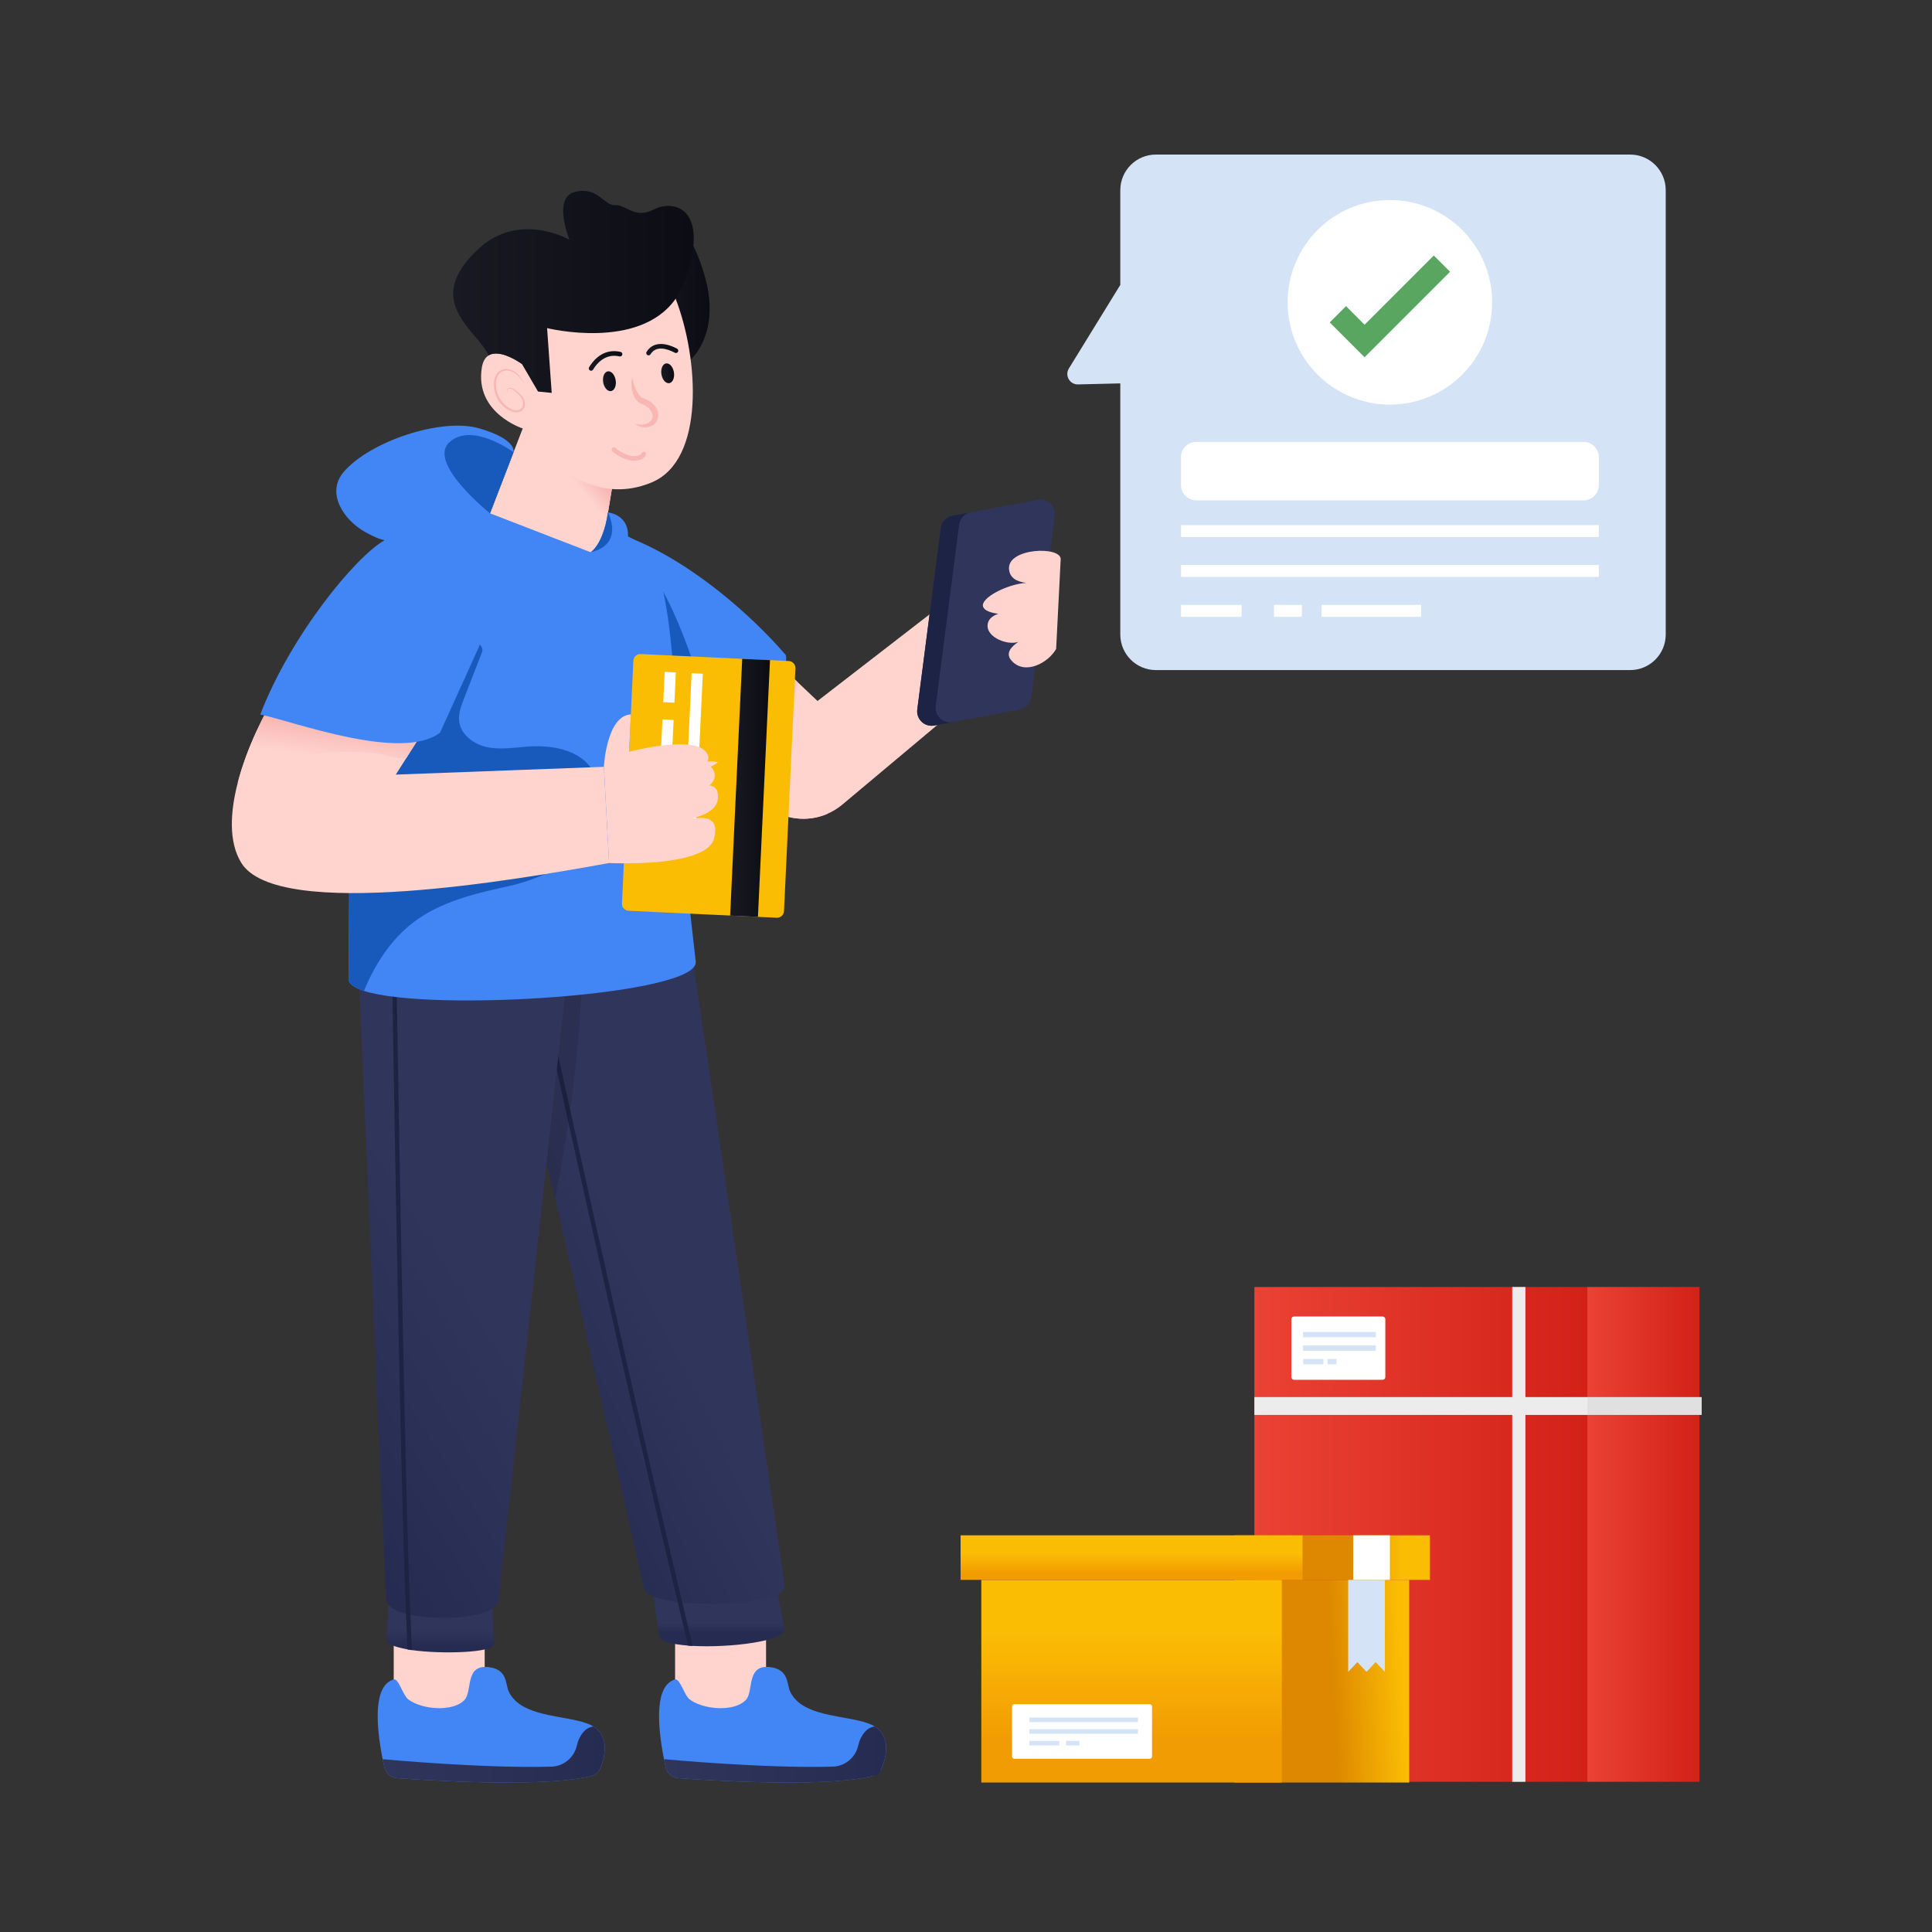
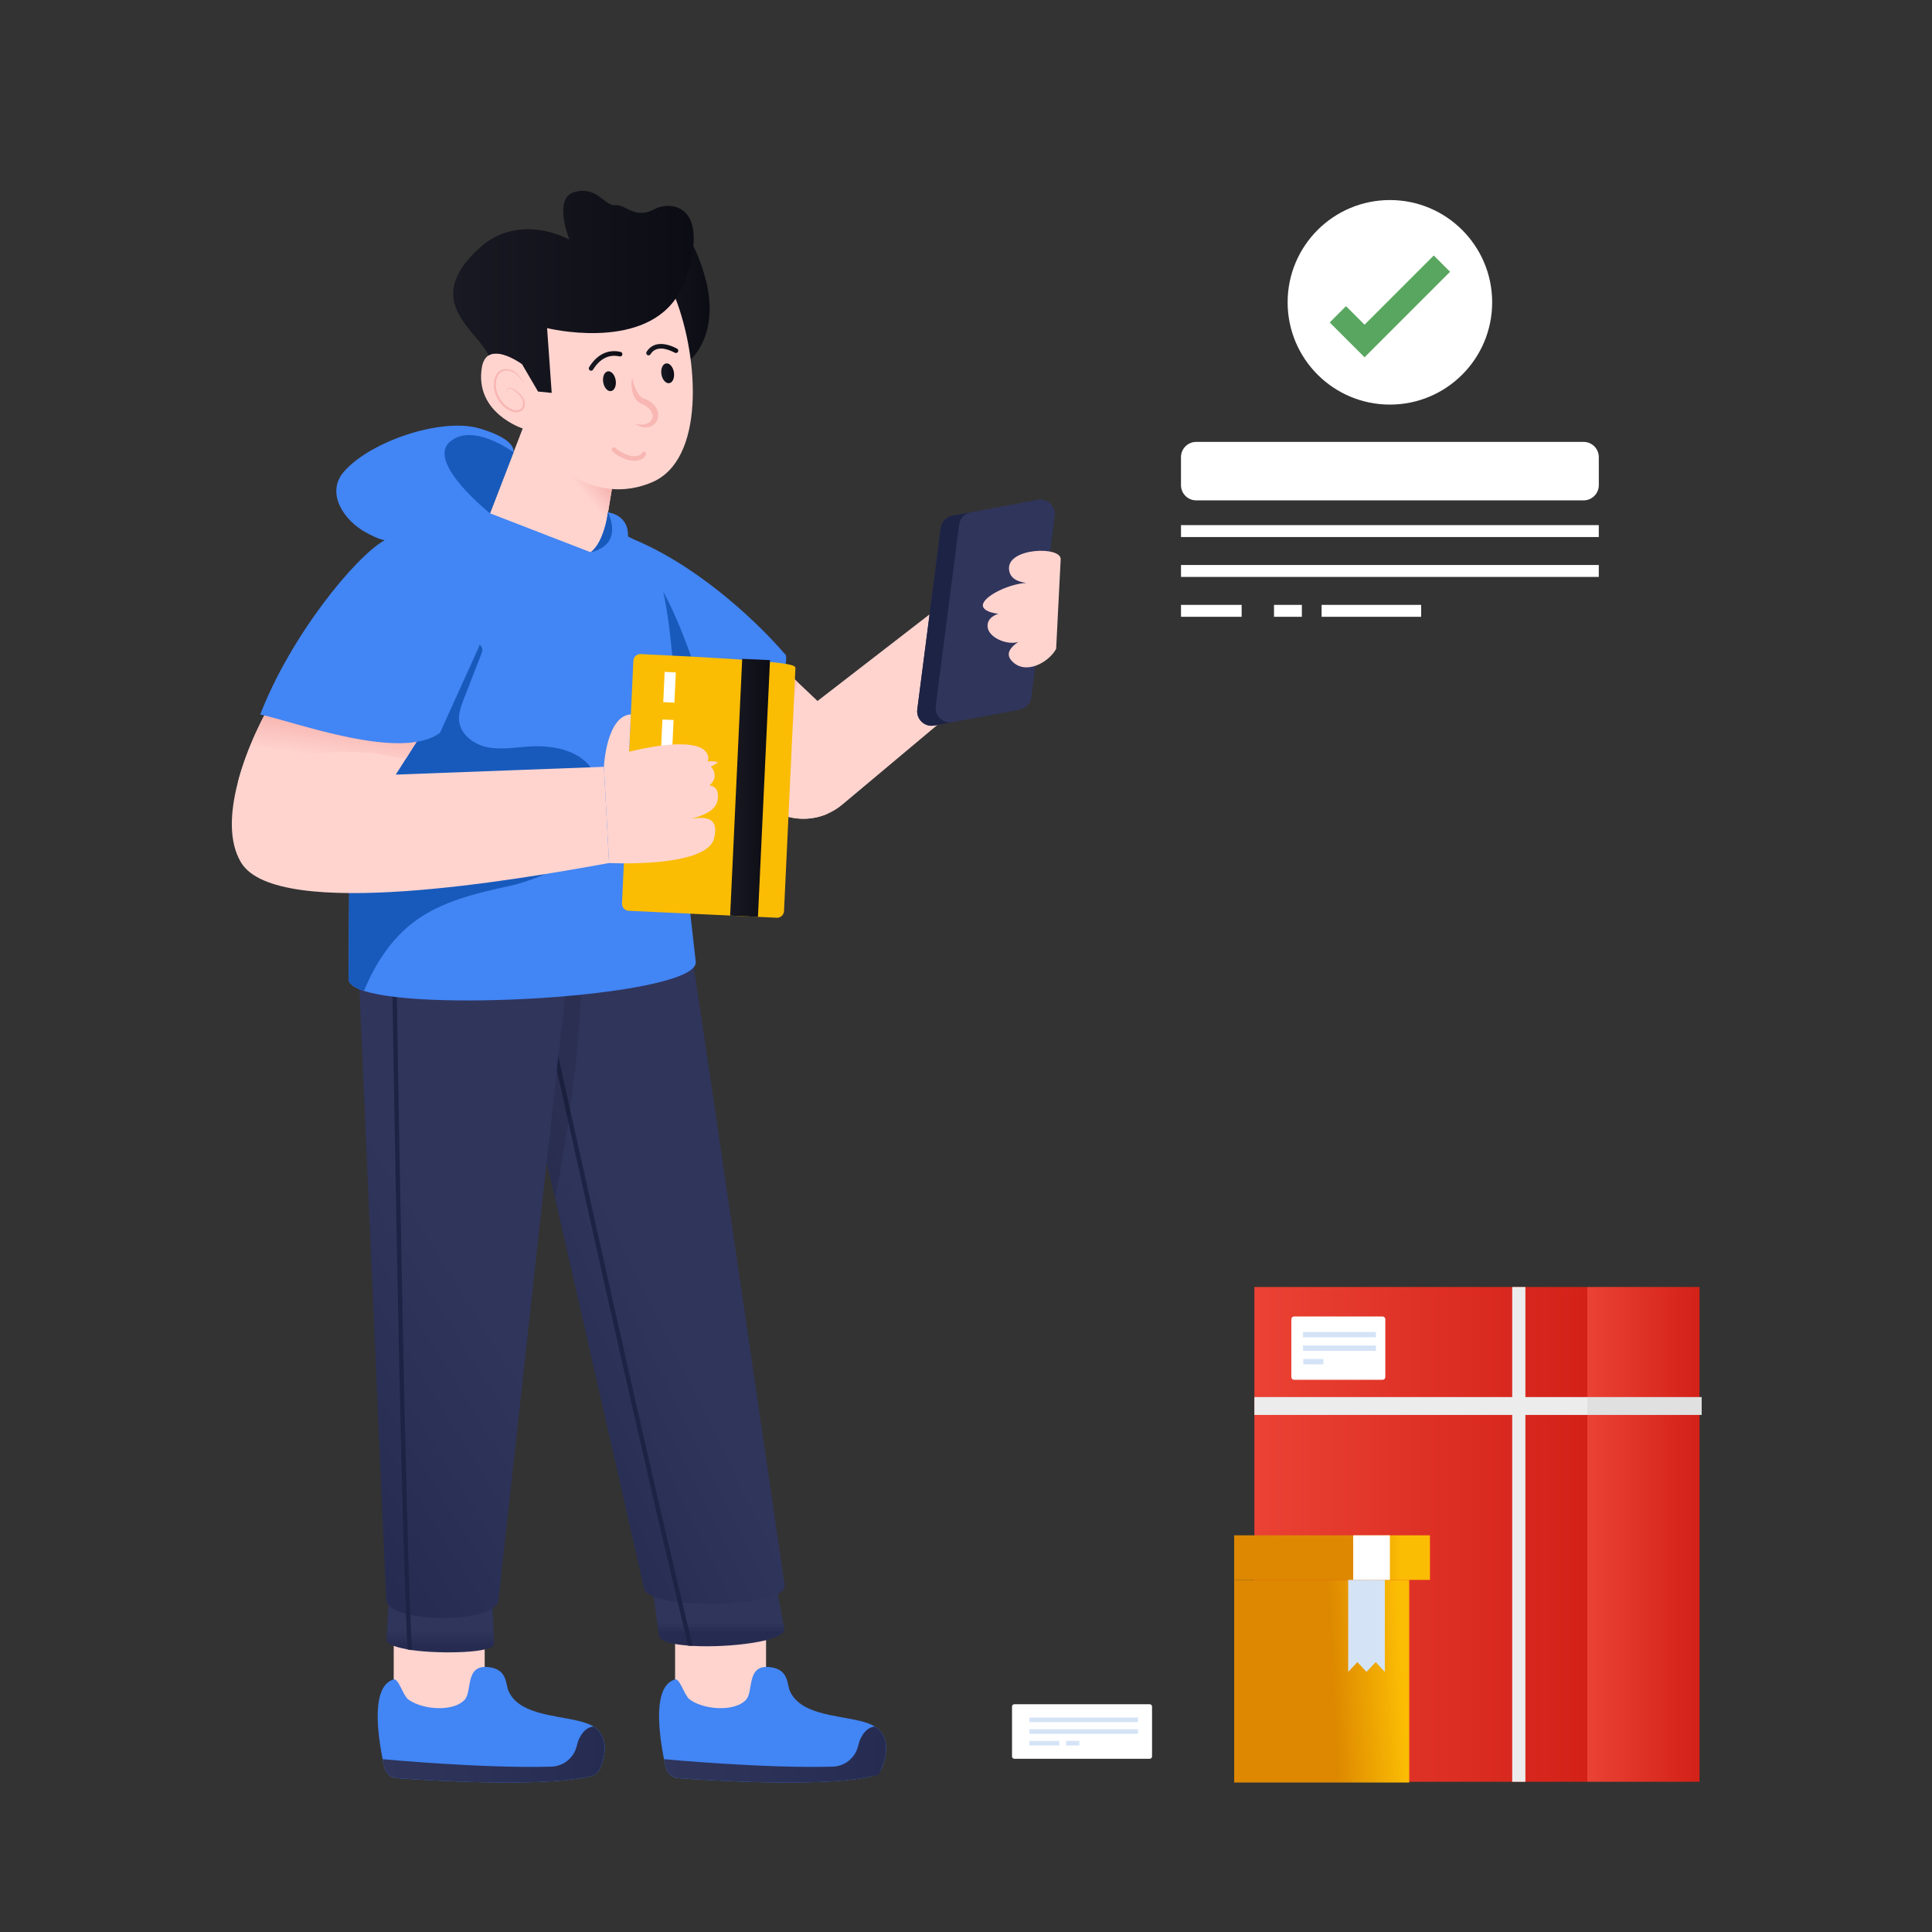
<svg xmlns="http://www.w3.org/2000/svg" width="200" height="200" viewBox="0 0 200 200" fill="none">
  <rect x="0" y="0" width="200" height="200" fill="#333333" stroke="none" />
  <path d="M104.449 68.831L87.19 83.299C86.707 83.704 86.181 84.022 85.625 84.257C83.587 85.129 81.18 84.867 79.35 83.456L75.191 80.242L80.697 68.834L82.58 70.623L84.629 72.566L100.12 60.59L104.449 68.831Z" fill="#FFD4CF" />
  <path d="M82.305 75.476C82.686 78.612 83.841 81.65 85.625 84.258C83.587 85.129 81.18 84.867 79.35 83.456L75.191 80.242L80.697 68.834L82.58 70.623C82.122 72.18 82.111 73.856 82.305 75.476Z" fill="url(#paint0_linear_121_87793)" />
  <path d="M76.684 79.948C75.99 81.092 75.407 81.785 75.097 81.651L65.511 74.475L63.897 73.268L65.141 55.651C71.71 58.225 77.941 63.874 81.21 67.66C82.197 68.092 78.891 76.304 76.684 79.948Z" fill="#4285F4" />
  <path d="M76.684 79.947C75.99 81.091 75.407 81.785 75.097 81.65L65.511 74.474C65.47 73.095 65.584 71.708 65.8 70.345C66.24 67.573 67.098 64.885 67.953 62.211L68.366 60.737C70.177 63.879 71.327 67.349 72.536 70.766C73.661 73.94 74.862 77.124 76.684 79.947Z" fill="#185ABC" />
  <path d="M105.548 73.465L96.716 75.105C95.717 75.29 94.828 74.448 94.958 73.441L97.384 54.662C97.468 54.018 97.957 53.5 98.596 53.382L107.428 51.742C108.427 51.557 109.316 52.399 109.186 53.406L106.76 72.185C106.676 72.829 106.187 73.347 105.548 73.465Z" fill="#30355C" />
  <path d="M100.504 53.029C99.865 53.148 99.376 53.665 99.291 54.308L96.865 73.086C96.735 74.095 97.624 74.938 98.625 74.753L96.716 75.107C95.716 75.293 94.826 74.45 94.956 73.44L97.382 54.662C97.467 54.02 97.956 53.502 98.595 53.383L100.504 53.029Z" fill="#1D2344" />
  <path d="M109.802 57.881L109.332 67.17C108.571 68.574 106.113 69.965 104.709 68.384C104.065 67.66 104.622 66.98 105.416 66.449C104.269 66.829 102.268 66.002 102.231 64.828C102.211 64.165 102.674 63.768 103.345 63.538C102.541 63.434 101.911 63.214 101.767 62.804C101.467 61.937 104.159 60.486 106.233 60.339C105.339 60.232 104.489 59.865 104.449 58.858C104.365 56.71 109.802 56.52 109.802 57.881Z" fill="#FFD4CF" />
  <path d="M79.302 169.107V177.728L71.905 178.724L70.234 177.669L69.885 173.854V165.764L79.302 169.107Z" fill="#FFD4CF" />
  <path d="M91.541 182.27H91.537C91.456 182.564 91.362 182.819 91.273 183.036C91.099 183.453 90.742 183.759 90.308 183.865C90.095 183.916 89.865 183.967 89.627 184.01C84.447 184.988 73.61 184.32 70.22 184.074C69.59 184.031 69.063 183.584 68.922 182.968C68.855 182.674 68.795 182.394 68.735 182.113C67.953 178.094 67.88 174.44 69.884 173.853C70.373 173.713 70.853 175.516 71.377 175.912C72.559 176.809 74.988 177.141 76.468 176.486C76.749 176.358 76.991 176.201 77.191 176.005C78.058 175.142 77.212 172.335 79.641 172.573C81.703 172.773 81.436 174.351 81.788 175.099C82.048 175.656 82.452 176.086 82.941 176.431C85.055 177.889 88.853 177.685 90.563 178.723C90.72 178.817 90.861 178.923 90.98 179.042C91.915 179.978 91.813 181.284 91.541 182.27Z" fill="#4285F4" />
  <path d="M91.54 182.272H91.535C91.455 182.565 91.186 183.237 91.097 183.454C90.923 183.871 90.74 183.761 90.306 183.867C90.094 183.918 89.864 183.969 89.626 184.012C84.445 184.99 73.608 184.322 70.218 184.075C69.589 184.033 69.061 183.586 68.921 182.97C68.853 182.676 68.793 182.395 68.734 182.115L68.738 182.11C68.738 182.11 79.086 183.083 86.197 182.883C87.443 182.848 88.519 181.988 88.821 180.779C88.906 180.436 89.003 180.129 89.103 179.937C89.328 179.49 89.647 179.065 90.098 178.852C90.247 178.784 90.4 178.742 90.561 178.725C90.719 178.818 90.859 178.925 90.978 179.044C91.914 179.98 91.812 181.285 91.54 182.272Z" fill="url(#paint1_linear_121_87793)" />
  <path d="M81.206 168.658C81.269 169.898 75.549 170.6 71.681 170.382C71.521 170.373 71.363 170.364 71.209 170.349C69.494 170.216 68.245 169.88 68.218 169.306C67.901 167.03 67.901 167.03 67.667 165.28C67.528 164.236 67.419 163.383 67.422 163.32L69.645 162.842L70.09 162.748L79.702 160.685L80.519 165.017L81.206 168.658Z" fill="url(#paint2_linear_121_87793)" />
  <path d="M66.666 164.403L57.465 124.017L53.827 109.248L51.364 99.249H71.69C73.432 110.594 80.404 158.595 81.233 164.124C81.563 166.474 66.999 166.75 66.666 164.403Z" fill="url(#paint3_linear_121_87793)" />
  <path d="M71.704 170.377C71.543 170.372 71.386 170.368 71.231 170.357C70.936 169.113 70.575 167.607 70.166 165.888C69.942 164.95 69.705 163.953 69.454 162.898C64.814 143.425 55.812 102.592 55.804 102.317L56.03 102.31L56.257 102.282C56.36 102.93 65.545 144.533 69.896 162.791C70.164 163.921 70.415 164.97 70.642 165.929C71.085 167.789 71.447 169.304 71.704 170.377Z" fill="#1D2344" />
  <path opacity="0.1" d="M60.218 102.41C59.834 109.669 58.911 116.898 57.466 124.018L53.827 109.248C55.088 105.93 57.115 102.903 59.707 100.471L60.218 102.41Z" fill="black" />
  <path d="M50.175 169.107V177.728L42.779 178.724L41.107 177.669L40.758 173.854V165.764L50.175 169.107Z" fill="#FFD4CF" />
  <path d="M62.415 182.27H62.41C62.33 182.564 62.236 182.819 62.147 183.036C61.972 183.453 61.615 183.759 61.181 183.865C60.968 183.916 60.739 183.967 60.501 184.01C55.32 184.988 44.483 184.32 41.093 184.074C40.464 184.031 39.937 183.584 39.796 182.968C39.728 182.674 39.669 182.394 39.609 182.113C38.826 178.094 38.754 174.44 40.757 173.853C41.246 173.713 41.727 175.516 42.25 175.912C43.433 176.809 45.861 177.141 47.341 176.486C47.622 176.358 47.864 176.201 48.064 176.005C48.932 175.142 48.086 172.335 50.514 172.573C52.577 172.773 52.309 174.351 52.662 175.099C52.922 175.656 53.325 176.086 53.815 176.431C55.928 177.889 59.727 177.685 61.436 178.723C61.594 178.817 61.734 178.923 61.853 179.042C62.789 179.978 62.687 181.284 62.415 182.27Z" fill="#4285F4" />
  <path d="M62.413 182.272H62.409C62.328 182.565 62.234 182.821 62.145 183.038C61.971 183.454 61.614 183.761 61.18 183.867C60.967 183.918 60.737 183.969 60.499 184.012C55.319 184.99 44.482 184.322 41.092 184.075C40.462 184.033 39.935 183.586 39.794 182.97C39.727 182.676 39.667 182.395 39.607 182.115L39.612 182.11C39.612 182.11 49.959 183.083 57.071 182.883C58.317 182.848 59.392 181.988 59.694 180.779C59.78 180.436 59.876 180.129 59.976 179.937C60.202 179.49 60.52 179.065 60.971 178.852C61.12 178.784 61.273 178.742 61.435 178.725C61.592 178.818 61.733 178.925 61.852 179.044C62.787 179.98 62.685 181.285 62.413 182.272Z" fill="url(#paint4_linear_121_87793)" />
  <path d="M51.142 170.187C51.146 171.115 45.663 171.243 42.681 170.823C42.614 170.814 42.55 170.801 42.486 170.791C42.396 170.775 42.313 170.766 42.23 170.75C42.13 170.731 42.028 170.711 41.932 170.692C40.796 170.468 40.008 170.148 40.008 169.748L40.223 166.1L40.277 165.146L41.989 165.172L42.236 165.175L42.438 165.178L42.803 165.184L50.903 165.303C50.903 165.303 50.934 165.821 50.979 166.532C51.047 167.722 51.142 169.454 51.142 170.187Z" fill="url(#paint5_linear_121_87793)" />
  <path d="M39.969 165.495L36.85 94.269L59.477 93.993L51.607 165.587C51.518 168.191 39.88 168.098 39.969 165.495Z" fill="url(#paint6_linear_121_87793)" />
  <path d="M40.532 96.659C40.523 97.069 41.303 147.555 41.953 165.173C41.977 165.832 42.001 166.46 42.025 167.055C42.083 168.485 42.138 169.729 42.192 170.749C42.274 170.764 42.359 170.777 42.447 170.792C42.511 170.801 42.578 170.813 42.645 170.822C42.593 169.82 42.535 168.588 42.481 167.167C42.453 166.539 42.429 165.877 42.402 165.179C41.758 147.634 40.981 97.093 40.987 96.668L40.532 96.659Z" fill="#1D2344" />
  <path d="M61.955 99.909L62.784 59.137L62.84 57.623V57.62L61.403 57.371L61.374 57.366L61.142 57.326L51.951 55.733L51.833 55.911L51.187 56.876L42.786 69.474L45.316 99.909H61.955Z" fill="#ECECEC" />
  <path d="M72.023 99.562C72.349 102.994 44.686 104.828 37.677 102.579C36.703 102.266 36.127 101.874 36.083 101.396C36.168 95.292 36.026 80.069 36.968 68.818C37.497 62.47 38.373 57.387 39.828 55.919C44.284 51.431 62.051 52.472 66.767 56.685C70.433 59.962 70.088 82.381 70.088 82.381L72.023 99.562Z" fill="#4285F4" />
  <path d="M61.061 87.182C61.95 87.89 56.478 90.895 52.85 91.689C49.326 92.461 45.676 93.286 42.804 95.472C40.511 97.215 38.882 99.72 37.762 102.374C37.734 102.443 37.705 102.51 37.677 102.579C36.703 102.266 36.127 101.874 36.083 101.396C36.168 95.292 36.026 80.068 36.968 68.818C37.652 68.28 38.385 67.821 39.186 67.464C42.172 66.129 45.6 66.426 48.858 66.749C48.984 66.654 49.124 66.613 49.257 66.613C49.69 66.613 50.076 67.056 49.889 67.537C49.263 69.147 48.64 70.757 48.014 72.367C47.729 73.103 47.438 73.875 47.53 74.66C47.694 76.061 49.054 77.06 50.433 77.348C51.815 77.633 53.242 77.386 54.646 77.285C57.097 77.111 59.903 77.579 61.273 79.619C62.731 81.795 61.918 84.705 61.061 87.182Z" fill="#185ABC" />
  <path d="M49.84 55.448L62.234 57.34L62.73 54.34L63.897 47.234L55.481 44.756L54.111 44.354L49.84 55.448Z" fill="#FFD4CF" />
  <path d="M55.103 45.673C55.129 48.13 62.637 54.418 62.729 54.34L63.897 47.234L55.48 44.757C55.238 44.989 55.097 45.29 55.103 45.673Z" fill="url(#paint7_linear_121_87793)" />
  <path d="M60.504 60.322C60.504 60.322 64.573 58.682 64.969 55.971C65.365 53.26 62.935 53.044 62.935 53.044C62.681 54.835 62.058 56.477 61.15 57.17L60.504 60.322Z" fill="#4285F4" />
  <path d="M61.15 57.17C64.689 56.324 62.936 53.044 62.936 53.044C62.682 54.835 62.059 56.477 61.15 57.17Z" fill="#185ABC" />
  <path d="M37.865 55.111C38.474 55.437 39.246 55.852 39.924 55.935C41.809 55.044 45.938 55.049 47.886 55.571C48.968 55.861 60.505 60.322 60.505 60.322L61.15 57.17L50.719 53.135L53.157 46.813C53.157 46.813 53.583 45.506 49.638 44.35C45.693 43.195 38.288 45.699 35.584 48.848C33.676 51.072 35.652 53.915 37.865 55.111Z" fill="#4285F4" />
  <path d="M50.718 53.136C50.718 53.136 44.178 47.916 46.524 45.778C48.87 43.639 53.157 46.815 53.157 46.815L50.718 53.136Z" fill="#185ABC" />
  <path d="M73.027 28.834C73.471 30.473 73.626 32.263 73.243 33.951C72.861 35.64 71.894 37.211 70.534 37.969C69.174 38.727 67.429 38.546 66.384 37.346C65.421 36.241 65.177 34.489 65.419 32.908C65.662 31.327 66.325 29.867 66.978 28.439C67.428 27.455 67.886 26.458 68.537 25.636C69.096 24.929 70.59 23.497 71.257 24.541C72.038 25.765 72.632 27.38 73.027 28.834Z" fill="url(#paint8_linear_121_87793)" />
  <path d="M54.111 44.354C54.111 44.354 59.737 53.188 67.486 49.929C72.987 47.616 72.352 37.17 69.941 30.921C68.953 28.368 67.673 26.515 66.391 26.204C64.482 25.739 56.363 24.636 56.027 25.169C55.691 25.701 54.031 37.681 54.031 37.681C54.031 37.681 51.795 36.042 50.583 36.791C50.244 36.999 49.985 37.396 49.877 38.069C49.13 42.771 54.111 44.354 54.111 44.354Z" fill="#FFD4CF" />
  <path d="M70.854 29.145C70.607 29.814 70.301 30.404 69.942 30.923C66.159 36.34 56.634 33.965 56.634 33.965L57.112 40.672L55.697 40.532L54.029 37.68C54.029 37.68 51.795 36.043 50.583 36.792C50.436 36.474 50.224 36.149 49.974 35.818C48.149 33.397 44.307 30.52 49.624 25.681C53.744 21.929 58.805 24.725 58.94 24.815C58.936 24.778 58.593 23.934 58.411 22.947C58.18 21.698 58.202 20.22 59.486 19.876C61.854 19.239 62.551 21.332 63.675 21.235C64.8 21.138 65.703 22.738 67.696 21.679C69.683 20.623 73.641 21.473 70.854 29.145Z" fill="url(#paint9_linear_121_87793)" />
  <path d="M69.739 38.421C69.871 38.977 69.7 39.525 69.355 39.646C69.01 39.768 68.625 39.417 68.493 38.861C68.362 38.309 68.534 37.761 68.878 37.64C69.223 37.518 69.608 37.869 69.739 38.421Z" fill="url(#paint10_linear_121_87793)" />
  <path d="M67.137 36.787C67.094 36.787 67.051 36.775 67.011 36.751C66.899 36.681 66.864 36.533 66.934 36.421C67.521 35.468 68.67 35.347 70.086 36.091C70.203 36.152 70.249 36.297 70.187 36.415C70.126 36.532 69.981 36.578 69.863 36.516C69.028 36.078 67.912 35.749 67.342 36.673C67.296 36.746 67.218 36.787 67.137 36.787Z" fill="url(#paint11_linear_121_87793)" />
  <path d="M63.71 39.242C63.842 39.797 63.67 40.345 63.325 40.467C62.981 40.588 62.596 40.237 62.464 39.682C62.333 39.129 62.504 38.582 62.849 38.46C63.193 38.339 63.579 38.69 63.71 39.242Z" fill="url(#paint12_linear_121_87793)" />
  <path d="M61.189 38.378C61.146 38.378 61.103 38.367 61.064 38.343C60.951 38.274 60.915 38.126 60.984 38.013C61.794 36.689 62.953 36.127 64.242 36.429C64.371 36.459 64.451 36.588 64.421 36.717C64.391 36.847 64.261 36.927 64.132 36.896C63.057 36.645 62.087 37.131 61.394 38.264C61.349 38.338 61.27 38.378 61.189 38.378Z" fill="url(#paint13_linear_121_87793)" />
  <path d="M65.466 39.097C65.496 39.418 65.599 39.719 65.704 40.01C65.812 40.298 65.943 40.577 66.105 40.808C66.189 40.921 66.275 41.025 66.371 41.1C66.419 41.138 66.467 41.17 66.517 41.192C66.541 41.204 66.567 41.212 66.591 41.221L66.707 41.264C67.032 41.389 67.354 41.562 67.62 41.828C67.886 42.084 68.098 42.442 68.136 42.846C68.18 43.247 68.02 43.682 67.707 43.932C67.403 44.197 67.007 44.262 66.664 44.235C66.317 44.194 66.001 44.071 65.729 43.89C66.05 43.946 66.367 43.974 66.659 43.931C66.949 43.886 67.21 43.767 67.37 43.58C67.528 43.392 67.591 43.154 67.545 42.921C67.498 42.69 67.368 42.466 67.174 42.284C66.985 42.097 66.738 41.953 66.475 41.836L66.368 41.789C66.319 41.766 66.271 41.743 66.227 41.715C66.136 41.661 66.056 41.595 65.986 41.526C65.846 41.386 65.736 41.233 65.66 41.07C65.499 40.749 65.422 40.416 65.385 40.083C65.361 39.753 65.344 39.41 65.466 39.097Z" fill="#F8B7B3" />
  <path d="M65.621 47.701C65.613 47.701 65.606 47.701 65.599 47.701C64.861 47.695 63.874 47.184 63.384 46.715C63.288 46.623 63.285 46.471 63.376 46.375C63.468 46.279 63.62 46.276 63.716 46.368C64.133 46.767 65.011 47.216 65.603 47.221C66.186 47.217 66.371 47.017 66.437 46.893C66.499 46.776 66.644 46.731 66.761 46.793C66.879 46.855 66.923 47 66.861 47.117C66.746 47.336 66.431 47.701 65.621 47.701Z" fill="#F8B7B3" />
  <path d="M54.359 39.856C54.055 39.404 53.75 38.931 53.301 38.633C52.873 38.339 52.259 38.242 51.844 38.539C51.437 38.842 51.312 39.416 51.342 39.932C51.368 40.458 51.552 40.974 51.852 41.406C52.144 41.838 52.564 42.207 53.045 42.39C53.284 42.476 53.552 42.506 53.771 42.414C53.991 42.324 54.13 42.102 54.15 41.853C54.174 41.602 54.093 41.349 53.943 41.134C53.795 40.917 53.593 40.735 53.386 40.558C53.282 40.469 53.183 40.375 53.072 40.306C52.962 40.238 52.834 40.197 52.71 40.232C52.589 40.258 52.471 40.369 52.497 40.496C52.52 40.614 52.683 40.733 52.799 40.636C52.691 40.744 52.502 40.643 52.462 40.506C52.42 40.349 52.555 40.211 52.691 40.171C52.834 40.121 52.993 40.16 53.117 40.228C53.244 40.296 53.351 40.385 53.461 40.467C53.677 40.636 53.895 40.816 54.066 41.046C54.239 41.272 54.352 41.567 54.334 41.866C54.326 42.015 54.289 42.168 54.205 42.301C54.124 42.437 53.996 42.541 53.853 42.605C53.561 42.73 53.245 42.688 52.973 42.597C52.426 42.394 51.98 42.008 51.654 41.541C51.336 41.069 51.145 40.511 51.124 39.941C51.115 39.657 51.14 39.369 51.232 39.093C51.321 38.819 51.486 38.552 51.74 38.387C51.992 38.219 52.303 38.175 52.586 38.214C52.871 38.254 53.142 38.368 53.369 38.538C53.819 38.887 54.1 39.377 54.359 39.856Z" fill="#F8B7B3" />
  <path d="M33.187 82.572C33.189 82.736 33.198 82.9 33.206 83.064C33.201 82.985 33.198 82.903 33.195 82.824C33.189 82.742 33.189 82.657 33.187 82.572Z" fill="white" />
  <path d="M33.237 80.537C33.24 80.509 33.243 80.478 33.246 80.45C33.243 80.478 33.243 80.503 33.24 80.531C33.237 80.534 33.237 80.534 33.237 80.537Z" fill="white" />
  <path d="M33.195 82.818C33.198 82.855 33.198 82.889 33.2 82.926C33.198 82.892 33.195 82.858 33.195 82.824C33.195 82.821 33.195 82.821 33.195 82.818Z" fill="#A8ACF4" />
  <path d="M33.24 80.531C33.237 80.546 33.234 80.56 33.234 80.574C33.234 80.563 33.237 80.549 33.237 80.537C33.24 80.509 33.243 80.478 33.246 80.45C33.243 80.478 33.243 80.503 33.24 80.531Z" fill="#A8ACF4" />
  <path d="M63.05 89.34C53.869 91.007 28.679 95.446 24.96 89.295C23.674 87.17 23.808 84.133 24.611 81.032C25.517 77.518 27.284 73.924 28.813 71.498C31.956 72.167 40.008 72.324 44.066 72.877C44.604 72.951 45.071 73.031 45.449 73.121L43.756 75.793L42.034 78.51L40.971 80.187L62.513 79.38L63.05 89.34Z" fill="#FFD4CF" />
  <path d="M44.066 72.877C44.041 73.249 44.005 73.62 43.957 73.991C43.909 74.385 43.855 75.076 43.756 75.793L42.034 78.51C40.971 78.513 39.39 78.03 38.68 77.969C37.102 77.835 35.518 77.803 33.94 77.921C32.123 78.062 30.317 78.404 28.593 79.003C27.191 79.493 25.84 80.177 24.611 81.032C25.517 77.518 27.284 73.924 28.813 71.498C31.956 72.167 40.008 72.324 44.066 72.877Z" fill="url(#paint14_linear_121_87793)" />
  <path d="M49.587 66.942L45.555 75.847C41.589 78.87 30.5 74.718 26.942 73.962C30.079 65.805 36.829 57.57 39.828 55.919C43.155 54.087 51.171 61.786 49.587 66.942Z" fill="#4285F4" />
-   <path d="M64.386 93.527L65.566 68.398C65.585 67.999 65.924 67.69 66.323 67.709L81.653 68.429C82.052 68.448 82.36 68.787 82.341 69.186L81.161 94.315C81.142 94.715 80.803 95.023 80.404 95.004L65.074 94.284C64.675 94.265 64.367 93.926 64.386 93.527Z" fill="#FBBC04" />
+   <path d="M64.386 93.527L65.566 68.398C65.585 67.999 65.924 67.69 66.323 67.709C82.052 68.448 82.36 68.787 82.341 69.186L81.161 94.315C81.142 94.715 80.803 95.023 80.404 95.004L65.074 94.284C64.675 94.265 64.367 93.926 64.386 93.527Z" fill="#FBBC04" />
  <path d="M75.584 94.778L76.833 68.203L79.71 68.338L78.462 94.913L75.584 94.778Z" fill="url(#paint15_linear_121_87793)" />
-   <path d="M71.882 88.315L72.754 69.745L71.599 69.691L70.727 88.261L71.882 88.315Z" fill="white" />
  <path d="M68.806 69.553L68.659 72.685L69.815 72.74L69.962 69.608L68.806 69.553Z" fill="white" />
  <path d="M68.575 74.481L68.428 77.607L69.583 77.661L69.73 74.535L68.575 74.481Z" fill="white" />
  <path d="M68.343 79.402L68.135 83.837L69.29 83.892L69.498 79.456L68.343 79.402Z" fill="white" />
  <path d="M73.93 86.764C73.184 89.881 63.052 89.34 63.052 89.34L62.514 79.381C62.514 79.381 62.767 74.106 65.305 73.95L65.122 77.822C65.122 77.822 72.077 75.979 73.191 77.992C73.434 78.433 73.344 78.785 73.056 79.07C73.463 79.195 73.779 79.457 73.93 79.921C74.106 80.469 73.885 80.923 73.447 81.301C73.911 81.378 74.234 81.63 74.304 82.146C74.509 83.65 73.293 84.286 71.571 84.759C73.273 84.484 74.41 84.754 73.93 86.764Z" fill="#FFD4CF" />
  <path d="M74.317 78.9C73.29 79.912 69.734 80.033 69.734 80.033C69.734 80.033 72.726 78.41 74.317 78.9Z" fill="#FFD4CF" />
  <path d="M175.935 133.227H164.32V184.45H175.935V133.227Z" fill="url(#paint16_linear_121_87793)" />
  <path d="M164.321 133.229H129.853V184.451H164.321V133.229Z" fill="url(#paint17_linear_121_87793)" />
  <path d="M157.909 133.229H156.543V184.451H157.909V133.229Z" fill="#ECECEC" />
  <path d="M164.32 144.624H129.853V146.474H164.32V144.624Z" fill="#ECECEC" />
  <path d="M176.159 144.624H164.32V146.474H176.159V144.624Z" fill="#E0E0E0" />
  <path d="M143.125 142.837H133.96C133.804 142.837 133.678 142.711 133.678 142.555V136.565C133.678 136.409 133.804 136.283 133.96 136.283H143.125C143.281 136.283 143.408 136.409 143.408 136.565V142.555C143.408 142.711 143.281 142.837 143.125 142.837Z" fill="white" />
  <path d="M142.43 137.887H134.886V138.435H142.43V137.887Z" fill="#D4E3F6" />
  <path d="M142.43 139.286H134.886V139.834H142.43V139.286Z" fill="#D4E3F6" />
-   <path d="M138.356 140.685H137.433V141.233H138.356V140.685Z" fill="#D4E3F6" />
  <path d="M136.999 140.685H134.917V141.233H136.999V140.685Z" fill="#D4E3F6" />
  <path d="M145.882 163.549H127.762V184.527H145.882V163.549Z" fill="url(#paint18_linear_121_87793)" />
  <path d="M148.028 158.936H127.761V163.549H148.028V158.936Z" fill="url(#paint19_linear_121_87793)" />
-   <path d="M132.696 163.549H101.585V184.526H132.696V163.549Z" fill="url(#paint20_linear_121_87793)" />
-   <path d="M134.84 158.936H99.44V163.549H134.84V158.936Z" fill="url(#paint21_linear_121_87793)" />
  <path d="M143.88 158.936H140.086V163.551H143.88V158.936Z" fill="white" />
  <path d="M143.358 163.55V173.069L142.411 172.062L141.463 173.069L140.513 172.062L139.565 173.069V163.55H143.358Z" fill="#D4E3F6" />
  <path d="M119.017 182.07H105.008C104.873 182.07 104.764 181.961 104.764 181.826V176.663C104.764 176.528 104.873 176.419 105.008 176.419H119.017C119.151 176.419 119.26 176.528 119.26 176.663V181.826C119.26 181.961 119.151 182.07 119.017 182.07Z" fill="white" />
  <path d="M117.803 177.802H106.565V178.275H117.803V177.802Z" fill="#D4E3F6" />
  <path d="M117.803 179.008H106.565V179.481H117.803V179.008Z" fill="#D4E3F6" />
  <path d="M109.647 180.214H106.565V180.687H109.647V180.214Z" fill="#D4E3F6" />
  <path d="M111.734 180.214H110.359V180.687H111.734V180.214Z" fill="#D4E3F6" />
-   <path d="M172.436 19.687V65.682C172.436 67.717 170.787 69.366 168.753 69.366H119.656C117.622 69.366 115.973 67.717 115.973 65.682V39.689L111.597 39.795C110.738 39.816 110.199 38.877 110.649 38.145L115.973 29.493V19.687C115.973 17.651 117.623 16 119.659 16H168.749C170.786 16 172.436 17.651 172.436 19.687Z" fill="#D4E3F6" />
  <path d="M143.882 41.883C149.728 41.883 154.468 37.143 154.468 31.296C154.468 25.449 149.728 20.709 143.882 20.709C138.035 20.709 133.295 25.449 133.295 31.296C133.295 37.143 138.035 41.883 143.882 41.883Z" fill="white" />
  <path d="M141.259 36.986L137.652 33.379L139.338 31.693L141.259 33.614L148.425 26.448L150.111 28.134L141.259 36.986Z" fill="#58A65F" />
  <path d="M165.508 47.322V50.221C165.508 51.092 164.8 51.799 163.93 51.799H123.833C122.962 51.799 122.255 51.092 122.255 50.221V47.322C122.255 46.451 122.962 45.744 123.833 45.744H163.93C164.8 45.744 165.508 46.451 165.508 47.322Z" fill="white" />
  <path d="M165.506 54.36H122.257V55.594H165.506V54.36Z" fill="white" />
  <path d="M165.506 58.488H122.257V59.723H165.506V58.488Z" fill="white" />
  <path d="M128.535 62.617H122.257V63.851H128.535V62.617Z" fill="white" />
  <path d="M134.768 62.617H131.885V63.851H134.768V62.617Z" fill="white" />
  <path d="M147.116 62.617H136.812V63.851H147.116V62.617Z" fill="white" />
  <defs>
    <linearGradient id="paint0_linear_121_87793" x1="80.987" y1="77.083" x2="76.528" y2="73.353" gradientUnits="userSpaceOnUse">
      <stop stop-color="#FFD4CF" />
      <stop offset="1" stop-color="#F8B7B3" />
    </linearGradient>
    <linearGradient id="paint1_linear_121_87793" x1="68.734" y1="181.626" x2="91.729" y2="181.626" gradientUnits="userSpaceOnUse">
      <stop stop-color="#30355C" />
      <stop offset="0.997" stop-color="#262C51" />
    </linearGradient>
    <linearGradient id="paint2_linear_121_87793" x1="74.314" y1="168.015" x2="74.314" y2="169.002" gradientUnits="userSpaceOnUse">
      <stop stop-color="#30355C" />
      <stop offset="0.997" stop-color="#262C51" />
    </linearGradient>
    <linearGradient id="paint3_linear_121_87793" x1="66.723" y1="131.746" x2="50.631" y2="139.725" gradientUnits="userSpaceOnUse">
      <stop stop-color="#30355C" />
      <stop offset="0.997" stop-color="#262C51" />
    </linearGradient>
    <linearGradient id="paint4_linear_121_87793" x1="39.607" y1="181.626" x2="62.603" y2="181.626" gradientUnits="userSpaceOnUse">
      <stop stop-color="#30355C" />
      <stop offset="0.997" stop-color="#262C51" />
    </linearGradient>
    <linearGradient id="paint5_linear_121_87793" x1="45.575" y1="168.664" x2="45.575" y2="170.406" gradientUnits="userSpaceOnUse">
      <stop stop-color="#30355C" />
      <stop offset="0.997" stop-color="#262C51" />
    </linearGradient>
    <linearGradient id="paint6_linear_121_87793" x1="46.252" y1="128.934" x2="25.837" y2="141.635" gradientUnits="userSpaceOnUse">
      <stop stop-color="#30355C" />
      <stop offset="0.997" stop-color="#262C51" />
    </linearGradient>
    <linearGradient id="paint7_linear_121_87793" x1="59.131" y1="49.527" x2="60.83" y2="48.137" gradientUnits="userSpaceOnUse">
      <stop stop-color="#FFD4CF" />
      <stop offset="1" stop-color="#F8B7B3" />
    </linearGradient>
    <linearGradient id="paint8_linear_121_87793" x1="65.332" y1="31.297" x2="73.46" y2="31.297" gradientUnits="userSpaceOnUse">
      <stop stop-color="#191923" />
      <stop offset="1" stop-color="#0C0C14" />
    </linearGradient>
    <linearGradient id="paint9_linear_121_87793" x1="46.917" y1="30.214" x2="71.816" y2="30.214" gradientUnits="userSpaceOnUse">
      <stop stop-color="#191923" />
      <stop offset="1" stop-color="#0C0C14" />
    </linearGradient>
    <linearGradient id="paint10_linear_121_87793" x1="68.449" y1="38.643" x2="69.784" y2="38.643" gradientUnits="userSpaceOnUse">
      <stop stop-color="#191923" />
      <stop offset="1" stop-color="#0C0C14" />
    </linearGradient>
    <linearGradient id="paint11_linear_121_87793" x1="66.898" y1="36.198" x2="70.215" y2="36.198" gradientUnits="userSpaceOnUse">
      <stop stop-color="#191923" />
      <stop offset="1" stop-color="#0C0C14" />
    </linearGradient>
    <linearGradient id="paint12_linear_121_87793" x1="62.42" y1="39.463" x2="63.754" y2="39.463" gradientUnits="userSpaceOnUse">
      <stop stop-color="#191923" />
      <stop offset="1" stop-color="#0C0C14" />
    </linearGradient>
    <linearGradient id="paint13_linear_121_87793" x1="60.949" y1="37.364" x2="64.427" y2="37.364" gradientUnits="userSpaceOnUse">
      <stop stop-color="#191923" />
      <stop offset="1" stop-color="#0C0C14" />
    </linearGradient>
    <linearGradient id="paint14_linear_121_87793" x1="34.169" y1="78.528" x2="34.624" y2="75.034" gradientUnits="userSpaceOnUse">
      <stop stop-color="#FFD4CF" />
      <stop offset="1" stop-color="#F8B7B3" />
    </linearGradient>
    <linearGradient id="paint15_linear_121_87793" x1="75.584" y1="81.558" x2="79.71" y2="81.558" gradientUnits="userSpaceOnUse">
      <stop stop-color="#191923" />
      <stop offset="1" stop-color="#0C0C14" />
    </linearGradient>
    <linearGradient id="paint16_linear_121_87793" x1="164.32" y1="158.839" x2="175.935" y2="158.839" gradientUnits="userSpaceOnUse">
      <stop stop-color="#EA4234" />
      <stop offset="0.997" stop-color="#D32118" />
    </linearGradient>
    <linearGradient id="paint17_linear_121_87793" x1="129.853" y1="158.839" x2="164.321" y2="158.839" gradientUnits="userSpaceOnUse">
      <stop stop-color="#EA4234" />
      <stop offset="0.997" stop-color="#D32118" />
    </linearGradient>
    <linearGradient id="paint18_linear_121_87793" x1="145.091" y1="173.619" x2="137.857" y2="173.986" gradientUnits="userSpaceOnUse">
      <stop stop-color="#FBBC04" />
      <stop offset="0.997" stop-color="#DD8800" />
    </linearGradient>
    <linearGradient id="paint19_linear_121_87793" x1="145.048" y1="161.243" x2="139.741" y2="161.243" gradientUnits="userSpaceOnUse">
      <stop stop-color="#FBBC04" />
      <stop offset="0.997" stop-color="#DD8800" />
    </linearGradient>
    <linearGradient id="paint20_linear_121_87793" x1="117.14" y1="169.148" x2="117.14" y2="180.111" gradientUnits="userSpaceOnUse">
      <stop stop-color="#FBBC04" />
      <stop offset="1" stop-color="#F29C03" />
    </linearGradient>
    <linearGradient id="paint21_linear_121_87793" x1="117.14" y1="160.822" x2="117.14" y2="162.869" gradientUnits="userSpaceOnUse">
      <stop stop-color="#FBBC04" />
      <stop offset="1" stop-color="#F29C03" />
    </linearGradient>
  </defs>
</svg>